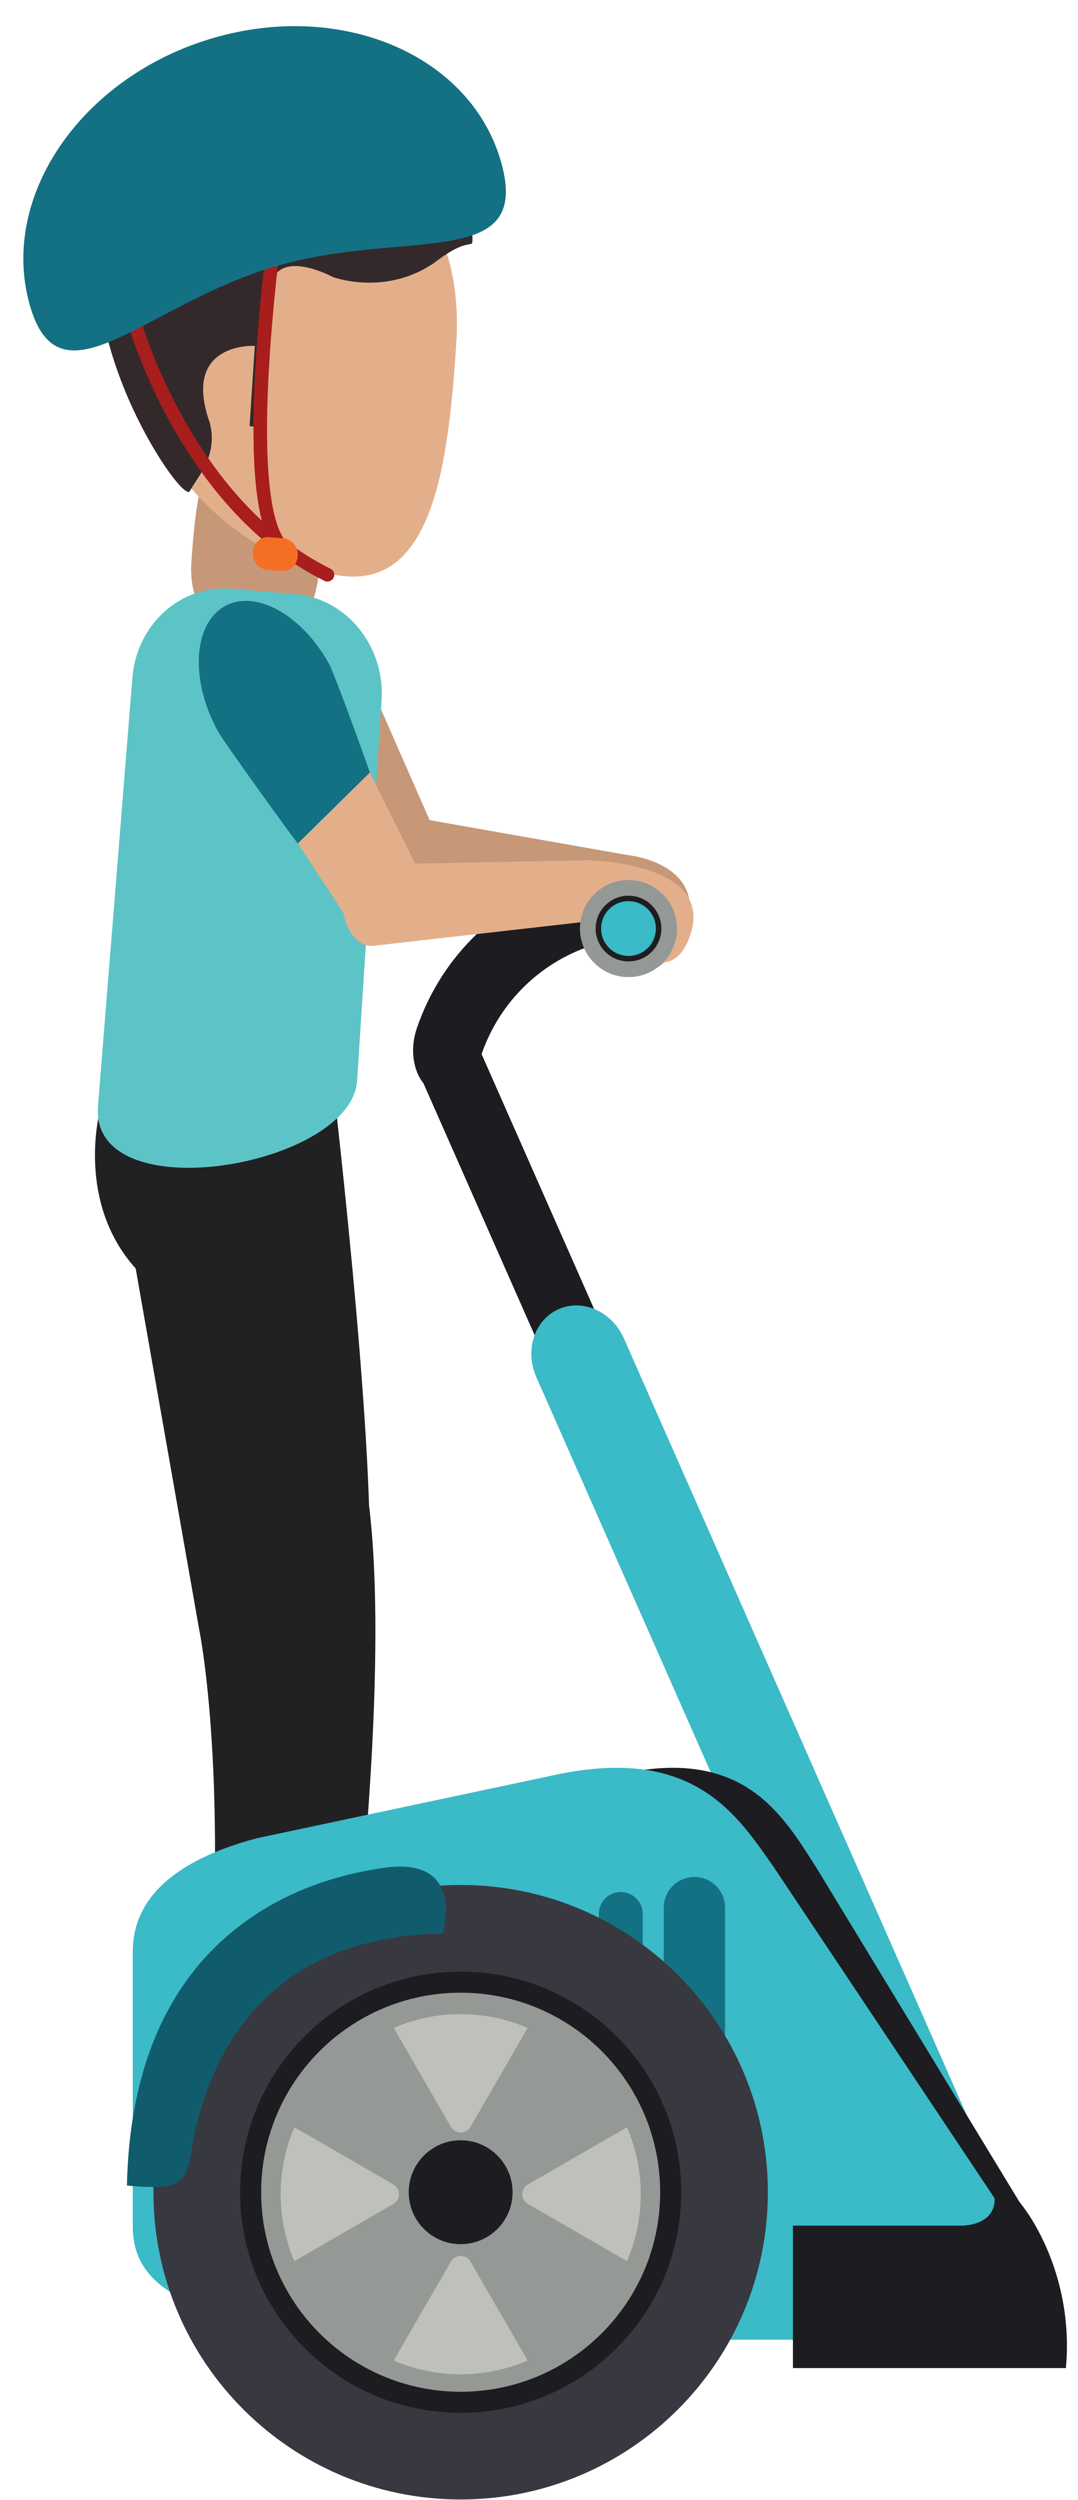
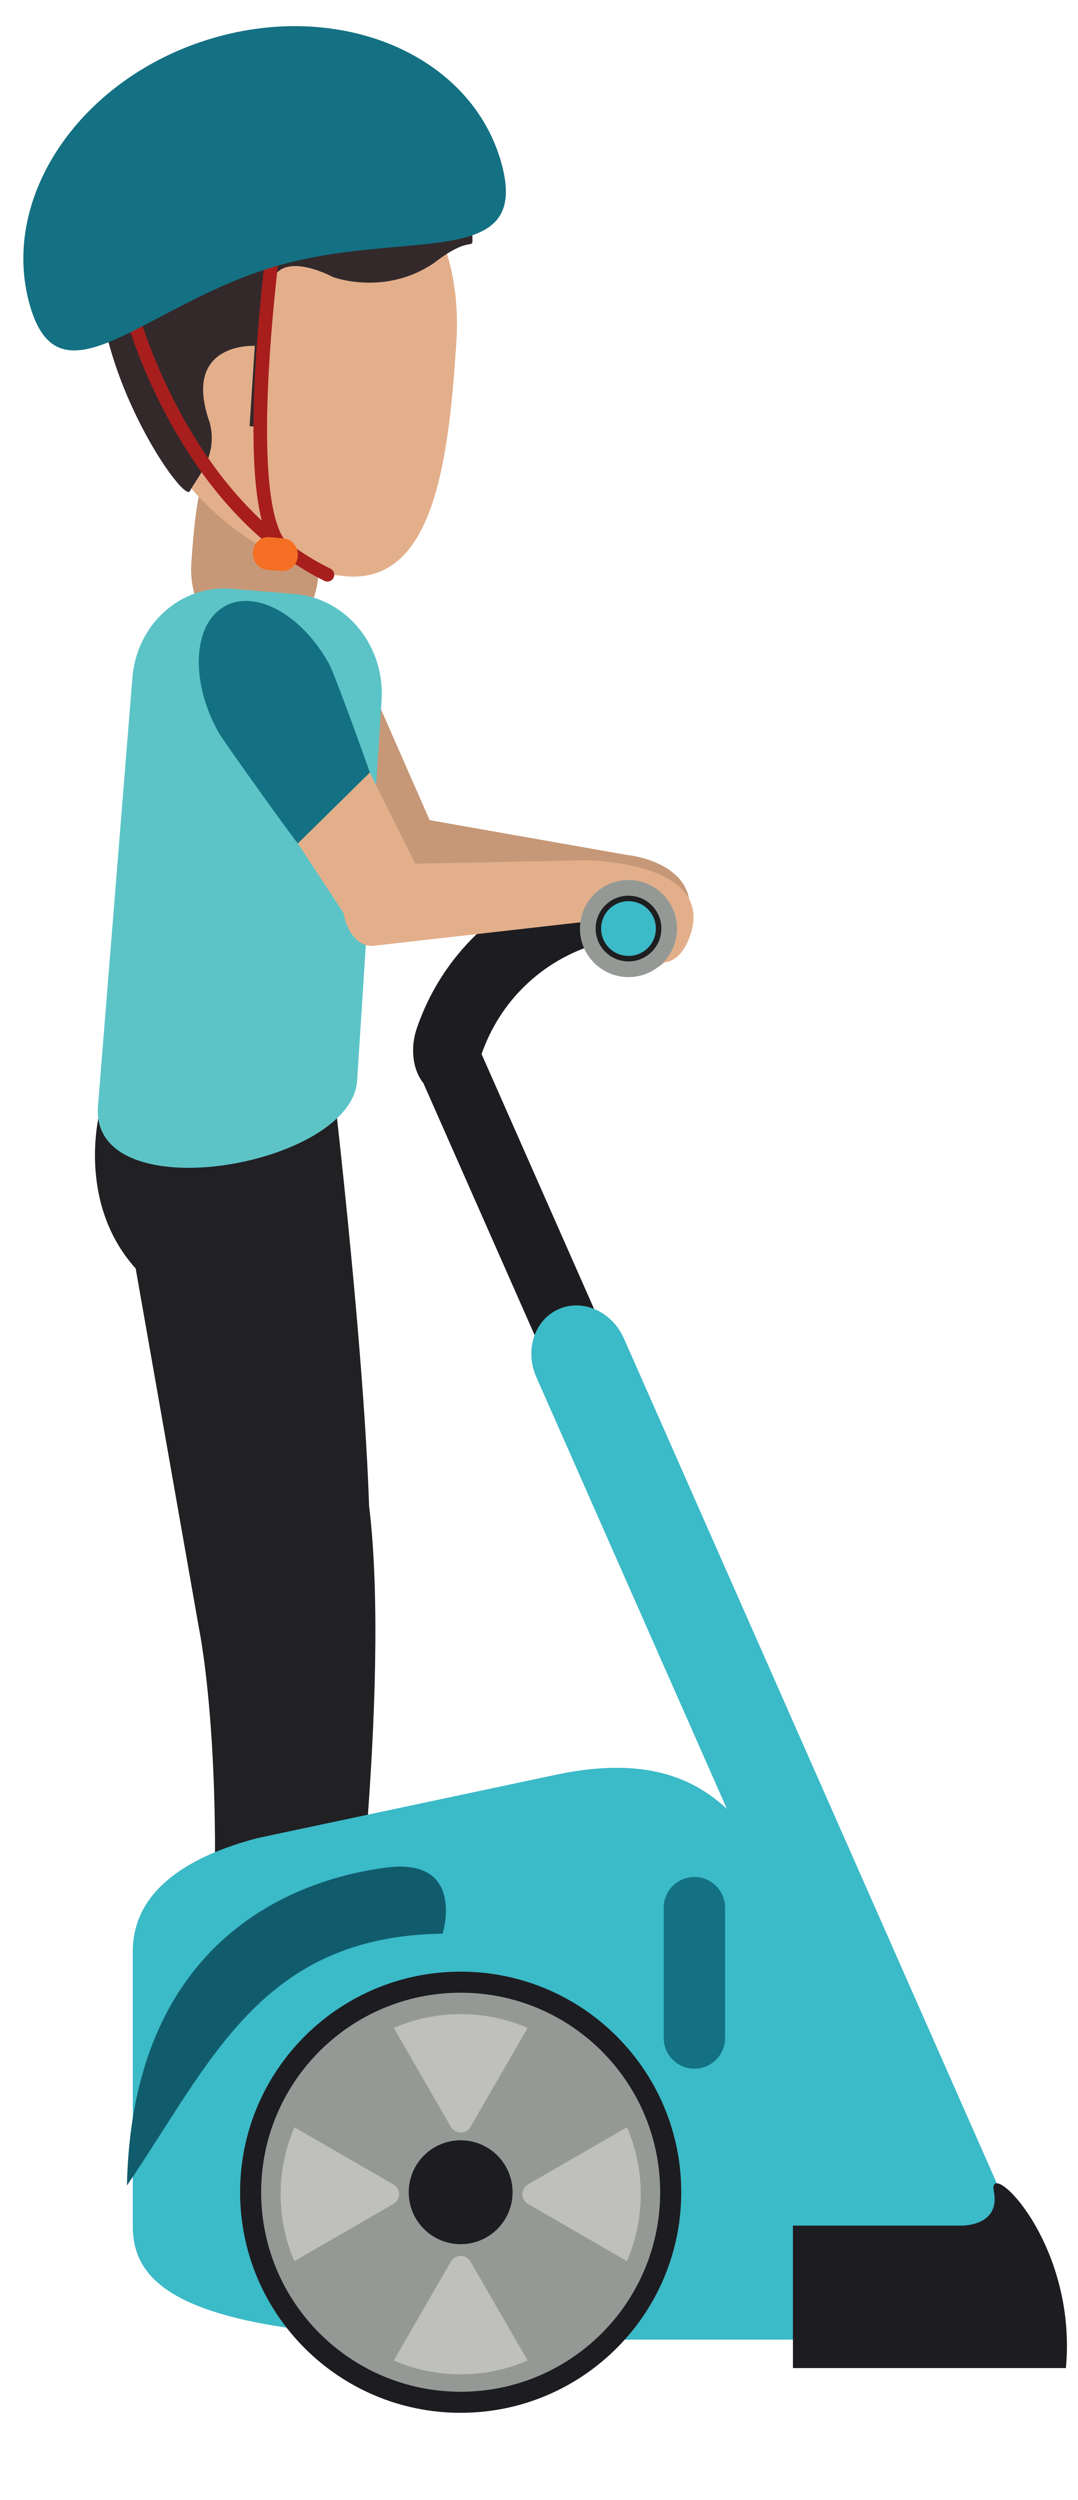
<svg xmlns="http://www.w3.org/2000/svg" height="368.2" preserveAspectRatio="xMidYMid meet" version="1.0" viewBox="75.6 26.6 158.8 368.2" width="158.8" zoomAndPan="magnify">
  <g>
    <g>
      <path d="M 95.586 213.438 C 86.719 203.574 90.305 190.293 90.305 190.293 L 124.637 185.941 C 124.637 185.941 131.934 247.73 129.637 263.402 L 104.898 266.379 L 95.586 213.438" fill="#212023" />
    </g>
    <g>
      <path d="M 167.84 152.504 C 170.109 152.926 171.727 155.156 171.453 157.492 C 171.18 159.828 169.094 161.59 166.793 161.422 C 156.086 160.547 145.375 159.672 134.664 158.797 C 132.363 158.625 130.828 155.723 131.227 152.312 C 131.629 148.902 133.789 146.48 136.062 146.898 C 146.652 148.766 157.246 150.633 167.84 152.504" fill="#c69878" />
    </g>
    <g>
      <path d="M 167.84 152.504 C 173.73 153.223 180.926 157.109 174.977 166.48 C 169.027 175.852 162.023 160.789 162.023 160.789 C 162.023 160.789 165.52 153.281 167.84 152.504" fill="#c69878" />
    </g>
    <g>
      <path d="M 140.543 151.164 C 141.535 153.504 140.02 156.738 137.145 158.398 C 134.27 160.059 130.887 159.656 129.582 157.496 C 123.609 147.375 117.637 137.254 111.664 127.133 C 110.355 124.973 112.699 121.262 116.895 118.84 C 121.086 116.414 125.293 116.348 126.285 118.684 C 131.039 129.512 135.789 140.34 140.543 151.164" fill="#c69878" />
    </g>
    <g>
      <path d="M 122.512 111.148 C 122.105 117.406 117.59 122.129 112.414 121.695 C 107.246 121.266 103.379 115.844 103.781 109.59 C 105.266 86.527 108.699 98.609 113.875 99.039 C 119.047 99.473 122.91 104.895 122.512 111.148" fill="#c69878" />
    </g>
    <g>
      <path d="M 128.207 185.773 C 127.391 198.406 89.023 205.109 90.02 189.656 L 95.082 126.68 C 95.594 118.672 102.148 112.688 109.715 113.32 L 119.047 114.098 C 126.609 114.73 132.328 121.73 131.812 129.742 L 128.207 185.773" fill="#5cc4c7" />
    </g>
    <g>
      <path d="M 142.82 77.113 C 141.668 94.988 139.363 112.555 126.547 111.484 C 113.723 110.414 94.941 95.766 96.094 77.895 C 97.242 60.02 108.57 46.395 121.387 47.461 C 134.211 48.531 143.973 59.238 142.82 77.113" fill="#e3af8b" />
    </g>
    <g>
      <path d="M 145.184 61.246 C 145.246 63.938 145.379 60.824 139.559 65.316 C 132.328 70.281 124.645 67.406 124.645 67.406 C 124.645 67.406 115.828 62.617 115.383 69.52 C 115.426 77.73 114.098 89.516 114.098 89.516 L 112.367 89.371 L 113.133 77.539 C 113.133 77.539 102.254 76.938 106.508 88.887 C 107.762 93.812 104.602 96.914 103.566 98.941 C 102.535 100.973 86.203 77.125 90.992 59.832 C 95.785 42.539 115.262 44.469 122.535 47.816 C 129.812 51.172 144.586 36.188 145.184 61.246" fill="#33292b" />
    </g>
    <g>
      <path d="M 94.195 73.539 C 94.211 73.59 96.094 80.527 100.668 88.816 C 105.242 97.098 112.512 106.766 123.395 112.156 C 123.891 112.402 124.488 112.199 124.734 111.703 C 124.98 111.211 124.777 110.609 124.281 110.367 C 113.945 105.258 106.875 95.934 102.418 87.852 C 100.188 83.812 98.609 80.09 97.594 77.387 C 97.086 76.031 96.715 74.934 96.477 74.18 C 96.355 73.801 96.266 73.508 96.207 73.309 C 96.18 73.211 96.16 73.137 96.145 73.086 L 96.125 73.016 C 95.98 72.484 95.43 72.168 94.898 72.312 C 94.363 72.461 94.051 73.008 94.195 73.539" fill="#a71e1c" />
    </g>
    <g>
      <path d="M 115.539 57.633 C 115.539 57.656 112.941 75.371 112.938 89.895 C 112.938 93.73 113.117 97.344 113.586 100.379 C 113.82 101.898 114.125 103.277 114.527 104.477 C 114.934 105.676 115.426 106.699 116.09 107.512 C 116.438 107.938 117.066 108 117.496 107.652 C 117.922 107.301 117.984 106.672 117.637 106.242 C 117.195 105.707 116.773 104.891 116.426 103.84 C 115.355 100.684 114.934 95.543 114.938 89.895 C 114.938 82.746 115.582 74.742 116.23 68.535 C 116.551 65.43 116.875 62.773 117.117 60.895 C 117.238 59.957 117.34 59.211 117.406 58.703 C 117.48 58.191 117.52 57.922 117.52 57.922 C 117.598 57.375 117.219 56.867 116.676 56.789 C 116.129 56.707 115.621 57.086 115.539 57.633" fill="#a71e1c" />
    </g>
    <g>
      <path d="M 119.469 108.484 C 119.387 109.812 118.297 110.805 117.043 110.699 L 114.969 110.527 C 113.711 110.422 112.762 109.262 112.848 107.934 C 112.934 106.602 114.02 105.609 115.277 105.715 L 117.352 105.891 C 118.605 105.992 119.555 107.152 119.469 108.484" fill="#f46f23" />
    </g>
    <g>
      <path d="M 104.898 266.379 C 104.898 266.379 109.633 288.695 105.742 331.711 L 126.762 324.41 C 126.762 324.41 133.262 275.488 129.969 248.379 C 127.699 242.363 104.898 266.379 104.898 266.379" fill="#212023" />
    </g>
    <g>
      <path d="M 149.488 50.719 C 153.82 66.602 135.242 60.188 116.031 65.871 C 96.82 71.551 84.254 87.176 79.918 71.289 C 75.59 55.406 87.652 37.926 106.859 32.242 C 126.074 26.562 145.16 34.836 149.488 50.719" fill="#137183" />
    </g>
    <g>
      <path d="M 166.641 227.383 C 167.184 228.609 165.66 230.473 163.242 231.539 C 160.824 232.609 158.426 232.48 157.883 231.25 L 137.031 184.016 C 136.488 182.785 138.008 180.926 140.43 179.855 C 142.848 178.789 145.246 178.922 145.789 180.148 L 166.641 227.383" fill="#1d1c20" />
    </g>
    <g>
      <path d="M 169.094 159.539 C 169.34 162.324 166.578 164.664 163.328 165.691 C 155.402 168.105 149.223 174.074 146.527 181.906 C 145.387 185.117 142.961 187.801 140.184 187.453 C 137.426 187.133 135.422 182.625 137.02 177.996 C 140.664 167.395 149.031 159.316 159.754 156.051 C 164.434 154.613 168.871 156.773 169.094 159.539" fill="#1d1c20" />
    </g>
    <g>
      <path d="M 209.867 354.621 C 211.617 358.586 215.926 360.52 219.484 358.949 C 223.051 357.379 224.52 352.891 222.77 348.926 L 167.512 223.75 C 165.766 219.785 161.457 217.848 157.895 219.422 C 154.332 220.992 152.859 225.48 154.609 229.441 L 209.867 354.621" fill="#3bbac8" />
    </g>
    <g>
-       <path d="M 227.945 354.492 C 234.215 365.387 230.762 371.203 211.234 371.203 L 158.516 371.203 C 117.25 371.203 109.77 363.723 109.77 354.492 L 109.77 314.051 C 109.77 304.82 117.59 299.906 126.484 297.34 L 166.633 287.988 C 185.23 283.684 190.969 294.066 195.91 301.773 L 227.945 354.492" fill="#1d1c20" />
-     </g>
+       </g>
    <g>
      <path d="M 224.852 354.492 C 231.73 365.387 227.941 371.203 206.508 371.203 L 148.656 371.203 C 103.371 371.203 95.16 363.723 95.16 354.492 L 95.16 314.051 C 95.16 304.82 103.738 299.906 113.5 297.34 L 157.559 287.988 C 177.969 283.684 184.27 294.066 189.695 301.773 L 224.852 354.492" fill="#3bbac8" />
    </g>
    <g>
-       <path d="M 170.281 322.266 C 170.281 324.051 168.832 325.5 167.047 325.5 C 165.258 325.5 163.812 324.051 163.812 322.266 L 163.812 308.512 C 163.812 306.723 165.258 305.273 167.047 305.273 C 168.832 305.273 170.281 306.723 170.281 308.512 L 170.281 322.266" fill="#137183" />
-     </g>
+       </g>
    <g>
      <path d="M 182.41 326.777 C 182.41 329.273 180.387 331.297 177.895 331.297 C 175.398 331.297 173.375 329.273 173.375 326.777 L 173.375 307.578 C 173.375 305.086 175.398 303.062 177.895 303.062 C 180.387 303.062 182.41 305.086 182.41 307.578 L 182.41 326.777" fill="#137183" />
    </g>
    <g>
-       <path d="M 188.715 349.492 C 188.715 374.488 168.453 394.75 143.461 394.75 C 118.469 394.75 98.203 374.488 98.203 349.492 C 98.203 324.504 118.469 304.238 143.461 304.238 C 168.453 304.238 188.715 324.504 188.715 349.492" fill="#383841" />
-     </g>
+       </g>
    <g>
      <path d="M 175.953 349.492 C 175.953 367.438 161.402 381.984 143.461 381.984 C 125.52 381.984 110.969 367.438 110.969 349.492 C 110.969 331.547 125.52 317.004 143.461 317.004 C 161.402 317.004 175.953 331.547 175.953 349.492" fill="#1d1c20" />
    </g>
    <g>
      <path d="M 172.848 349.492 C 172.848 365.727 159.688 378.883 143.461 378.883 C 127.23 378.883 114.07 365.727 114.07 349.492 C 114.07 333.266 127.23 320.105 143.461 320.105 C 159.688 320.105 172.848 333.266 172.848 349.492" fill="#949995" />
    </g>
    <g>
      <path d="M 151.109 349.492 C 151.109 353.723 147.688 357.145 143.461 357.145 C 139.234 357.145 135.809 353.723 135.809 349.492 C 135.809 345.27 139.234 341.844 143.461 341.844 C 147.688 341.844 151.109 345.27 151.109 349.492" fill="#1d1c20" />
    </g>
    <g>
-       <path d="M 94.301 348.508 C 104.227 349.457 102.863 347.402 104.422 340.117 C 106.754 330.191 114.07 311.797 140.809 311.406 C 140.809 311.406 144.289 300.121 132.441 301.68 C 121.957 303.039 95.082 310.047 94.301 348.508" fill="#105c6d" />
+       <path d="M 94.301 348.508 C 106.754 330.191 114.07 311.797 140.809 311.406 C 140.809 311.406 144.289 300.121 132.441 301.68 C 121.957 303.039 95.082 310.047 94.301 348.508" fill="#105c6d" />
    </g>
    <g>
      <path d="M 143.461 323.258 C 139.957 323.258 136.629 323.984 133.605 325.289 L 142.023 339.871 C 142.32 340.387 142.871 340.703 143.465 340.703 C 144.059 340.703 144.609 340.387 144.906 339.871 L 153.324 325.293 C 150.301 323.984 146.965 323.258 143.461 323.258" fill="#bfbfbb" />
    </g>
    <g>
      <path d="M 143.469 376.312 C 146.969 376.312 150.301 375.586 153.324 374.277 L 144.902 359.699 C 144.605 359.184 144.055 358.867 143.461 358.867 C 142.867 358.867 142.316 359.184 142.02 359.699 L 133.605 374.277 C 136.629 375.586 139.965 376.312 143.469 376.312" fill="#bfbfbb" />
    </g>
    <g>
      <path d="M 116.938 349.789 C 116.938 353.289 117.66 356.617 118.965 359.645 L 133.551 351.223 C 134.066 350.93 134.383 350.379 134.383 349.781 C 134.383 349.188 134.066 348.641 133.551 348.344 L 118.973 339.926 C 117.668 342.949 116.938 346.281 116.938 349.789" fill="#bfbfbb" />
    </g>
    <g>
      <path d="M 169.988 349.777 C 169.988 346.277 169.266 342.945 167.961 339.926 L 153.379 348.344 C 152.863 348.645 152.547 349.191 152.547 349.785 C 152.547 350.383 152.863 350.93 153.379 351.227 L 167.953 359.645 C 169.266 356.617 169.988 353.285 169.988 349.777" fill="#bfbfbb" />
    </g>
    <g>
      <path d="M 192.406 375.395 L 192.406 354.414 L 217.25 354.414 C 217.25 354.414 223.035 354.52 222 349.344 C 220.961 344.164 234.344 356.836 232.617 375.395 L 192.406 375.395" fill="#1d1c20" />
    </g>
    <g>
      <path d="M 162.074 153.305 C 164.379 153.273 166.383 155.156 166.543 157.508 C 166.707 159.855 164.984 161.984 162.695 162.266 C 152.02 163.477 141.348 164.688 130.672 165.902 C 128.383 166.188 126.336 163.633 126.098 160.203 C 125.859 156.773 127.531 153.977 129.844 153.949 C 140.586 153.73 151.328 153.516 162.074 153.305" fill="#e3af8b" />
    </g>
    <g>
      <path d="M 137.566 155.41 C 138.68 157.703 137.32 161.004 134.535 162.777 C 131.746 164.555 128.344 164.297 126.934 162.191 C 120.457 152.332 113.984 142.473 107.516 132.609 C 106.102 130.512 108.258 126.707 112.324 124.113 C 116.395 121.52 120.59 121.273 121.703 123.566 C 126.992 134.184 132.277 144.797 137.566 155.41" fill="#e3af8b" />
    </g>
    <g>
      <path d="M 130.082 140.387 C 129.621 138.961 124.844 125.754 124.062 124.352 C 119.961 116.977 112.988 113.246 108.484 116.023 C 103.98 118.801 103.656 127.027 107.754 134.402 C 108.535 135.809 118.52 149.715 119.477 150.832 L 130.082 140.387" fill="#137183" />
    </g>
    <g>
      <path d="M 162.074 153.305 C 162.074 153.305 180.746 153.5 177.348 164.145 C 173.949 174.793 163.422 162.105 163.422 162.105 L 162.074 153.305" fill="#e3af8b" />
    </g>
    <g>
      <path d="M 173.691 158.812 C 176.215 161.855 175.781 166.359 172.742 168.879 C 169.695 171.395 165.191 170.969 162.672 167.926 C 160.156 164.883 160.586 160.371 163.629 157.855 C 166.672 155.34 171.18 155.77 173.691 158.812" fill="#949995" />
    </g>
    <g>
      <path d="M 171.914 160.281 C 173.621 162.344 173.332 165.395 171.27 167.098 C 169.211 168.805 166.156 168.512 164.453 166.453 C 162.75 164.395 163.035 161.34 165.102 159.637 C 167.16 157.934 170.211 158.223 171.914 160.281" fill="#1e1e21" />
    </g>
    <g>
      <path d="M 171.293 160.797 C 172.711 162.516 172.473 165.059 170.758 166.477 C 169.039 167.895 166.496 167.652 165.074 165.938 C 163.656 164.223 163.895 161.68 165.613 160.258 C 167.332 158.84 169.871 159.078 171.293 160.797" fill="#3bbac8" />
    </g>
  </g>
</svg>